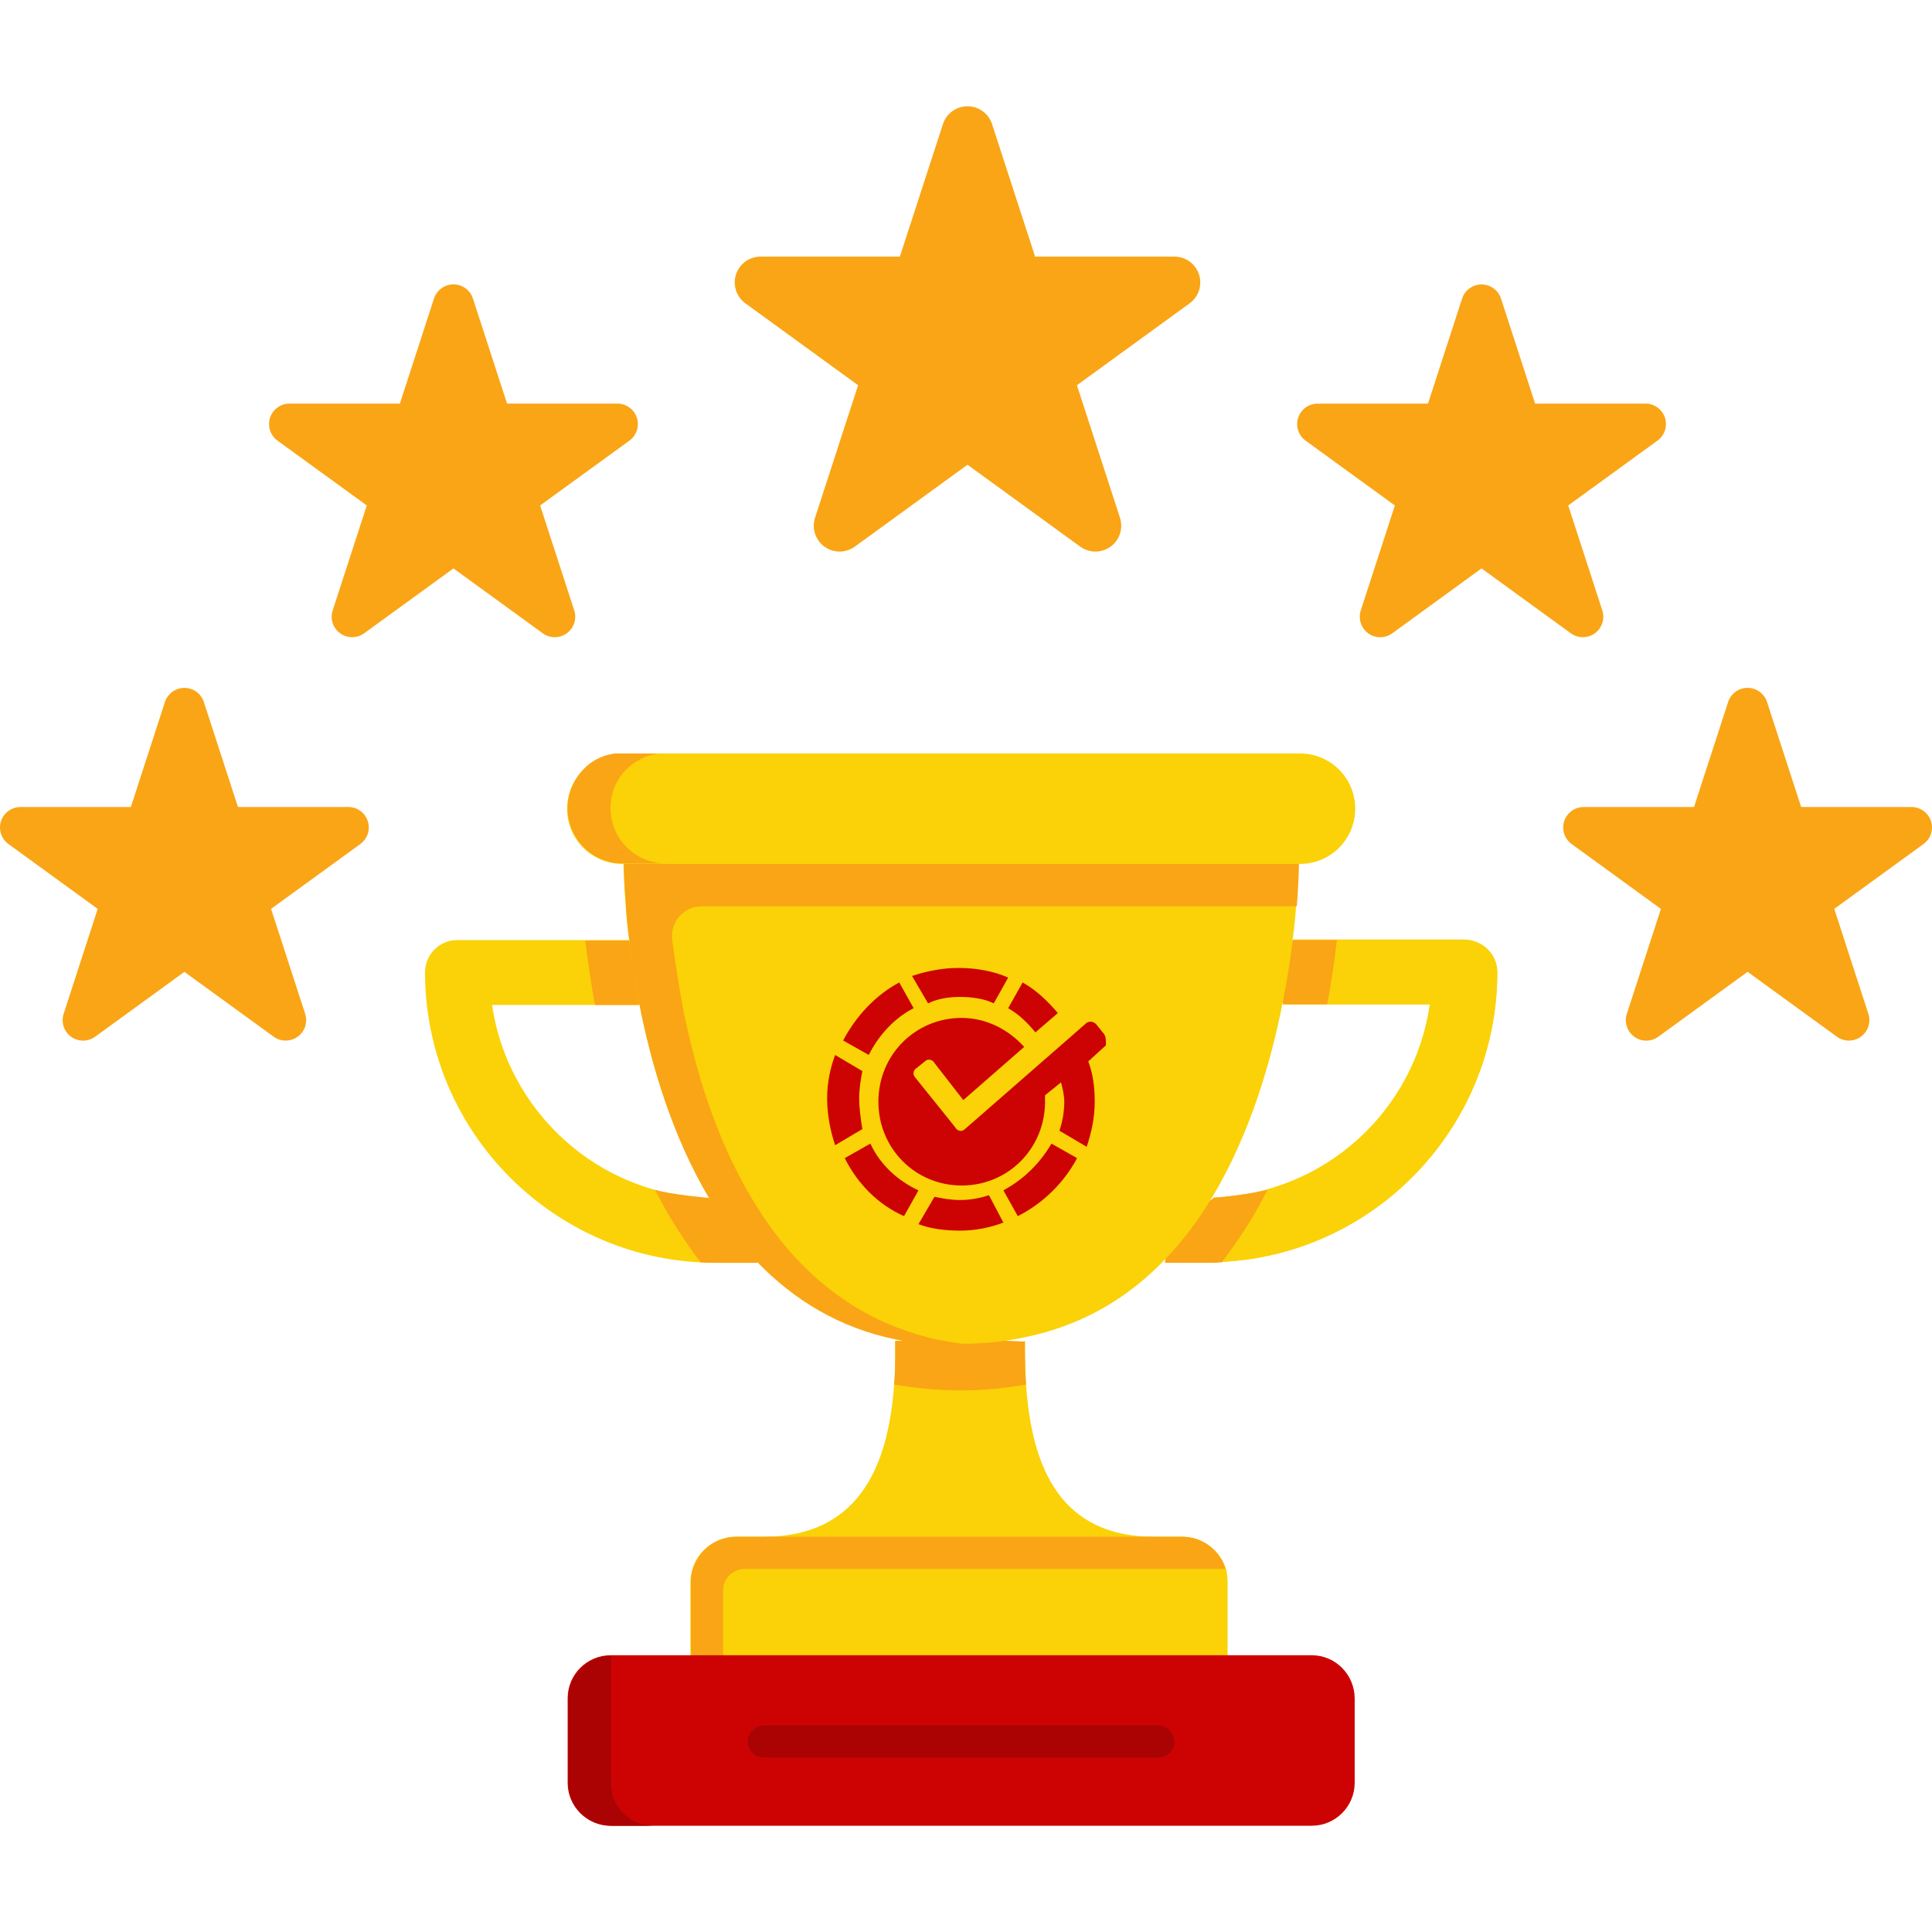
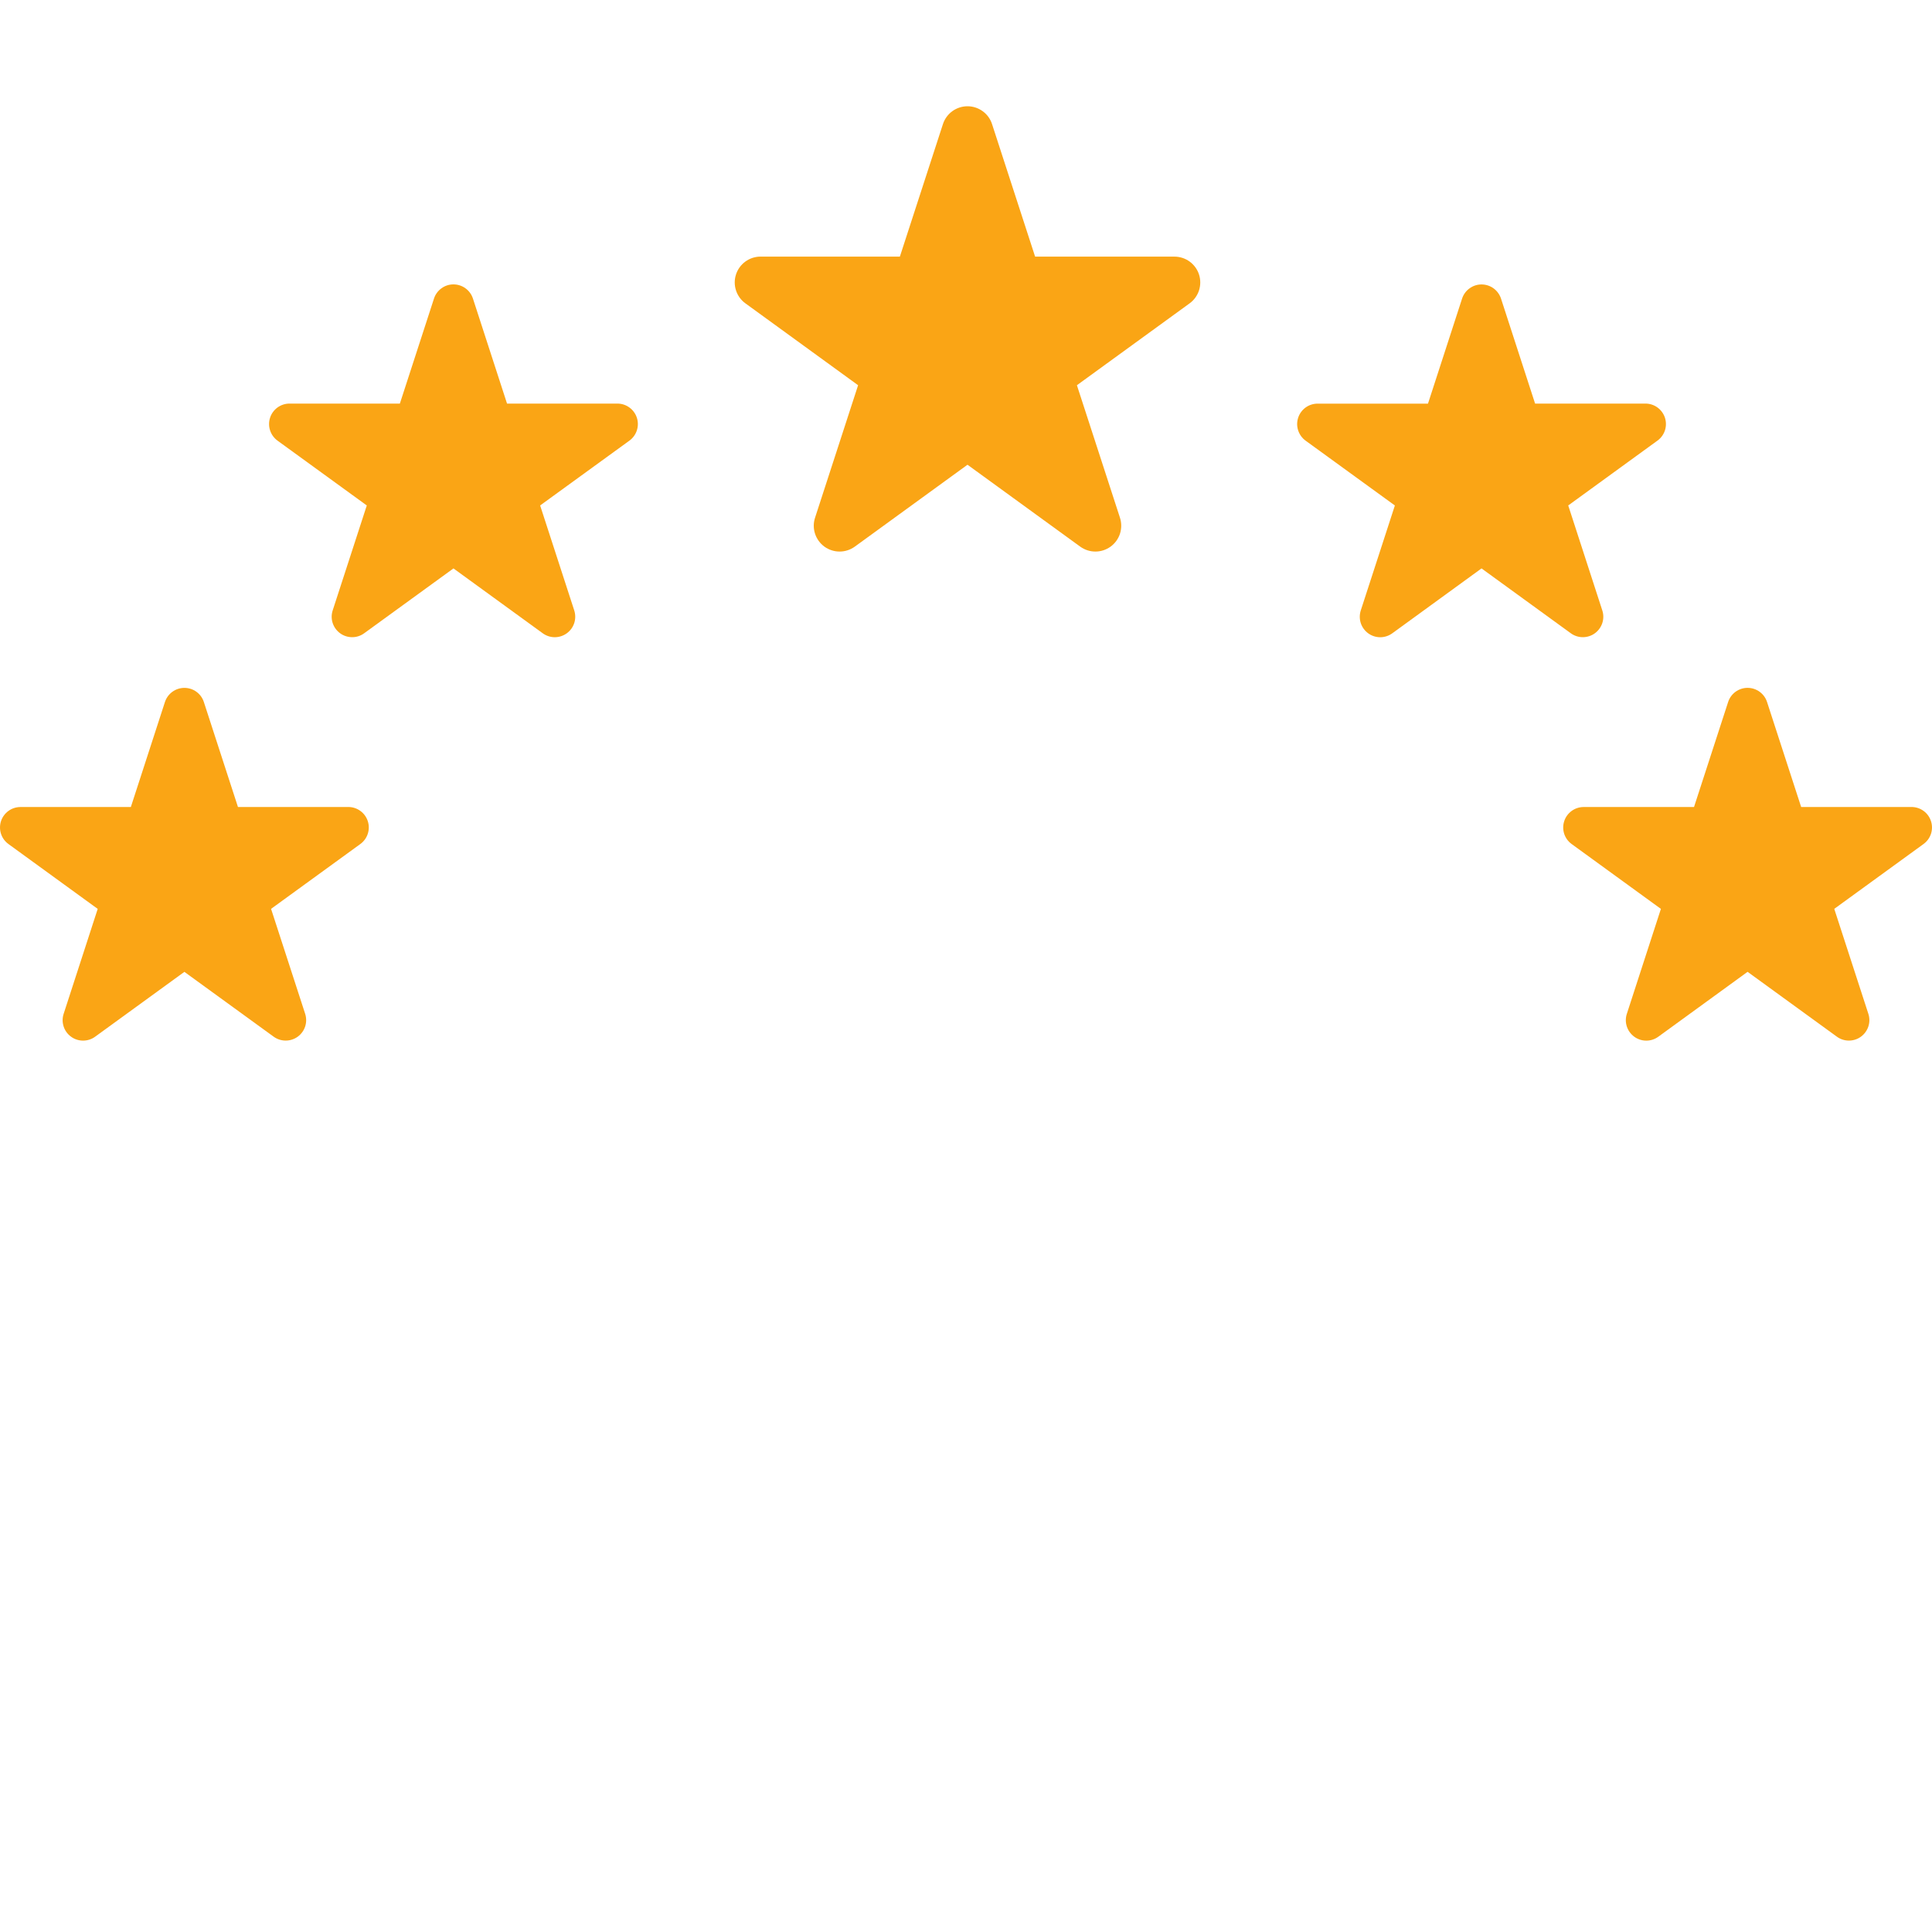
<svg xmlns="http://www.w3.org/2000/svg" width="66" height="66" viewBox="0 0 66 66" fill="none">
  <g clip-path="url(#clip0)">
    <path d="M33.89 4.24L35.361 8.767H40.121C40.307 8.767 40.489 8.826 40.639 8.935C40.79 9.045 40.902 9.199 40.96 9.376C41.017 9.553 41.017 9.744 40.96 9.921C40.902 10.099 40.79 10.253 40.639 10.363L36.789 13.16L38.26 17.687C38.317 17.864 38.317 18.055 38.26 18.233C38.202 18.41 38.09 18.564 37.939 18.674C37.788 18.783 37.607 18.842 37.42 18.842C37.234 18.842 37.053 18.783 36.902 18.674L33.051 15.876L29.201 18.674C29.05 18.783 28.869 18.842 28.682 18.842C28.496 18.842 28.314 18.783 28.163 18.674C28.013 18.564 27.901 18.41 27.843 18.233C27.785 18.055 27.785 17.864 27.843 17.687L29.314 13.16L25.463 10.362C25.312 10.253 25.2 10.098 25.143 9.921C25.085 9.744 25.085 9.553 25.143 9.376C25.2 9.199 25.313 9.044 25.463 8.935C25.614 8.825 25.796 8.766 25.982 8.766H30.741L32.212 4.24C32.27 4.062 32.382 3.908 32.533 3.798C32.684 3.689 32.865 3.63 33.051 3.63C33.238 3.63 33.419 3.689 33.57 3.799C33.721 3.908 33.833 4.063 33.89 4.24V4.24Z" fill="#FAA515" />
    <path d="M16.157 10.201L17.321 13.787H21.092C21.239 13.787 21.383 13.834 21.502 13.921C21.622 14.008 21.71 14.13 21.756 14.27C21.802 14.411 21.802 14.562 21.756 14.702C21.711 14.842 21.622 14.965 21.503 15.052L18.452 17.267L19.617 20.853C19.662 20.993 19.662 21.145 19.617 21.285C19.571 21.425 19.482 21.548 19.363 21.634C19.243 21.721 19.099 21.768 18.952 21.768C18.804 21.768 18.661 21.721 18.541 21.634L15.491 19.418L12.44 21.634C12.321 21.721 12.177 21.768 12.03 21.767C11.882 21.767 11.738 21.721 11.619 21.634C11.5 21.547 11.411 21.425 11.365 21.285C11.319 21.145 11.319 20.993 11.365 20.853L12.53 17.267L9.479 15.052C9.36 14.965 9.271 14.842 9.226 14.702C9.18 14.562 9.18 14.411 9.226 14.27C9.271 14.13 9.36 14.008 9.479 13.921C9.599 13.834 9.742 13.787 9.89 13.787H13.66L14.825 10.201C14.87 10.06 14.959 9.937 15.079 9.85C15.198 9.762 15.342 9.715 15.491 9.715C15.639 9.715 15.783 9.762 15.903 9.85C16.023 9.937 16.111 10.06 16.157 10.201V10.201Z" fill="#FAA515" />
    <path d="M6.964 23.982L8.129 27.568H11.9C12.047 27.568 12.191 27.615 12.31 27.702C12.43 27.788 12.518 27.911 12.564 28.051C12.61 28.191 12.61 28.342 12.564 28.483C12.519 28.623 12.43 28.745 12.311 28.832L9.26 31.048L10.425 34.634C10.47 34.774 10.47 34.925 10.425 35.066C10.379 35.206 10.29 35.328 10.171 35.415C10.051 35.501 9.908 35.548 9.76 35.548C9.613 35.548 9.469 35.502 9.349 35.415L6.299 33.2L3.249 35.416C3.13 35.503 2.986 35.549 2.838 35.549C2.691 35.549 2.547 35.503 2.428 35.416C2.308 35.329 2.219 35.207 2.174 35.067C2.128 34.926 2.128 34.775 2.174 34.635L3.338 31.049L0.288 28.833C0.168 28.746 0.08 28.624 0.034 28.484C-0.011 28.343 -0.011 28.192 0.034 28.052C0.08 27.912 0.169 27.79 0.288 27.703C0.407 27.616 0.551 27.569 0.699 27.569H4.47L5.634 23.983C5.68 23.843 5.768 23.72 5.888 23.633C6.007 23.546 6.151 23.499 6.299 23.499C6.447 23.499 6.591 23.545 6.71 23.632C6.83 23.719 6.919 23.841 6.964 23.982V23.982Z" fill="#FAA515" />
    <path d="M60.365 23.982L61.53 27.568H65.301C65.449 27.568 65.592 27.615 65.712 27.702C65.831 27.788 65.92 27.911 65.965 28.051C66.011 28.191 66.011 28.342 65.966 28.483C65.92 28.623 65.831 28.745 65.712 28.832L62.661 31.048L63.826 34.634C63.872 34.774 63.872 34.925 63.826 35.066C63.78 35.206 63.691 35.328 63.572 35.415C63.453 35.502 63.309 35.548 63.161 35.548C63.014 35.548 62.87 35.502 62.751 35.415L59.7 33.199L56.65 35.416C56.531 35.503 56.387 35.55 56.24 35.55C56.092 35.55 55.948 35.503 55.829 35.416C55.71 35.329 55.621 35.207 55.575 35.067C55.529 34.926 55.529 34.775 55.575 34.635L56.739 31.049L53.689 28.833C53.57 28.747 53.481 28.624 53.435 28.484C53.39 28.343 53.39 28.192 53.436 28.052C53.481 27.912 53.57 27.79 53.689 27.703C53.809 27.616 53.952 27.569 54.1 27.569H57.87L59.035 23.983C59.08 23.842 59.169 23.72 59.288 23.632C59.408 23.545 59.552 23.498 59.7 23.498C59.848 23.498 59.992 23.545 60.111 23.632C60.231 23.719 60.32 23.841 60.365 23.982Z" fill="#FAA515" />
    <path d="M51.277 10.201L52.441 13.787H56.212C56.36 13.787 56.504 13.834 56.623 13.921C56.742 14.008 56.831 14.13 56.877 14.27C56.922 14.411 56.922 14.562 56.877 14.702C56.831 14.842 56.742 14.965 56.623 15.051L53.573 17.267L54.737 20.853C54.783 20.993 54.783 21.145 54.737 21.285C54.691 21.425 54.602 21.547 54.483 21.634C54.364 21.721 54.22 21.767 54.072 21.767C53.925 21.767 53.781 21.721 53.662 21.634L50.611 19.418L47.562 21.635C47.442 21.722 47.298 21.769 47.151 21.769C47.003 21.769 46.859 21.722 46.74 21.635C46.621 21.549 46.532 21.426 46.486 21.286C46.441 21.146 46.441 20.994 46.486 20.854L47.651 17.268L44.6 15.053C44.481 14.966 44.392 14.843 44.347 14.703C44.301 14.563 44.301 14.412 44.347 14.271C44.392 14.131 44.481 14.009 44.6 13.922C44.72 13.835 44.864 13.789 45.011 13.789H48.782L49.946 10.203C49.991 10.062 50.08 9.939 50.2 9.852C50.319 9.764 50.463 9.717 50.611 9.717C50.759 9.717 50.903 9.764 51.023 9.851C51.142 9.938 51.231 10.061 51.277 10.201V10.201Z" fill="#FAA515" />
    <g clip-path="url(#clip1)">
      <path d="M39.428 52.498L32.725 53.231L26.095 52.498C29.227 52.498 30.344 50.245 30.545 47.278C30.582 46.894 30.582 46.473 30.582 46.07V45.795C31.278 45.941 32.029 46.033 32.835 46.033C33.604 46.033 34.337 45.96 35.014 45.813V46.07C35.014 46.491 35.032 46.894 35.051 47.297C35.252 50.245 36.296 52.498 39.428 52.498Z" fill="#FAD207" />
      <path d="M41.937 54.055V56.546L32.761 57.279L23.585 56.546V54.055C23.585 53.194 24.281 52.498 25.142 52.498H40.38C41.076 52.498 41.68 52.956 41.882 53.597C41.918 53.744 41.937 53.89 41.937 54.055Z" fill="#FAD207" />
-       <path d="M41.864 53.597H25.435C25.032 53.597 24.702 53.927 24.702 54.33V56.546H23.604V54.055C23.604 53.194 24.299 52.498 25.16 52.498H40.398C41.076 52.498 41.68 52.956 41.864 53.597Z" fill="#FAA515" />
-       <path d="M35.05 47.297C34.336 47.425 33.603 47.498 32.834 47.498C32.047 47.498 31.277 47.425 30.545 47.297C30.582 46.912 30.582 46.491 30.582 46.088V45.813L32.834 45.722L35.014 45.832V46.088C35.014 46.473 35.014 46.894 35.05 47.297Z" fill="#FAA515" />
      <path d="M51.149 33.213C51.149 38.67 46.699 43.121 41.241 43.121H39.794C40.435 42.462 40.984 41.711 41.461 40.905C45.233 40.795 48.329 37.956 48.842 34.312H43.823C43.97 33.506 44.08 32.755 44.171 32.095H50.032C50.655 32.114 51.149 32.608 51.149 33.213Z" fill="#FAD207" />
      <path d="M43.31 40.648C43.127 41.015 42.944 41.344 42.743 41.674C42.431 42.187 42.102 42.663 41.754 43.121C41.589 43.139 41.406 43.139 41.241 43.139H39.794L39.959 42.077L41.461 40.923C41.479 40.923 42.724 40.795 43.31 40.648Z" fill="#FAA515" />
      <path d="M45.673 32.114C45.673 32.169 45.655 32.224 45.655 32.279C45.581 32.974 45.471 33.652 45.343 34.311H43.841L43.292 33.212L44.171 32.114H45.673Z" fill="#FAA515" />
      <path d="M51.15 33.212C51.15 38.506 46.974 42.846 41.754 43.103C42.102 42.645 42.432 42.169 42.743 41.656C42.944 41.326 43.127 40.978 43.311 40.63C46.205 39.824 48.421 37.352 48.86 34.311H45.344C45.472 33.652 45.563 32.956 45.655 32.279C45.655 32.224 45.673 32.169 45.673 32.114H50.051C50.655 32.114 51.15 32.608 51.15 33.212Z" fill="#FAD207" />
-       <path d="M25.875 43.139H24.446C18.97 43.139 14.52 38.689 14.52 33.212C14.52 32.608 15.014 32.114 15.618 32.114H21.479C21.552 32.773 21.662 33.524 21.827 34.33H16.809C17.34 37.974 20.435 40.813 24.19 40.923C24.666 41.711 25.234 42.462 25.875 43.139Z" fill="#FAD207" />
      <path d="M21.828 34.33H20.326C20.198 33.67 20.106 32.974 20.014 32.297C20.014 32.242 19.996 32.187 19.996 32.132H21.48L22.377 33.267L21.828 34.33Z" fill="#FAA515" />
      <path d="M25.875 43.139H24.447C24.282 43.139 24.099 43.139 23.934 43.121C23.586 42.663 23.256 42.187 22.945 41.674C22.743 41.344 22.56 40.996 22.377 40.648C22.963 40.813 24.209 40.923 24.209 40.923L25.582 41.894L25.875 43.139Z" fill="#FAA515" />
-       <path d="M44.813 56.546H20.857C20.051 56.546 19.392 57.205 19.392 58.011V60.905C19.392 61.711 20.051 62.37 20.857 62.37H44.813C45.619 62.37 46.278 61.711 46.278 60.905V58.029C46.278 57.205 45.619 56.546 44.813 56.546Z" fill="#CD0303" />
      <path d="M22.34 62.37H20.874C20.069 62.37 19.409 61.711 19.409 60.905V58.029C19.409 57.224 20.069 56.564 20.874 56.564V60.905C20.856 61.711 21.515 62.37 22.34 62.37Z" fill="#AB0303" />
      <path d="M44.355 29.403C44.355 29.403 44.355 29.971 44.281 30.868C44.263 31.198 44.226 31.582 44.171 32.004C44.098 32.663 43.988 33.414 43.823 34.22C43.42 36.289 42.706 38.707 41.461 40.813C40.984 41.619 40.435 42.37 39.794 43.029C38.567 44.311 36.992 45.282 34.995 45.685C34.318 45.831 33.604 45.905 32.816 45.905C32.01 45.905 31.259 45.831 30.563 45.667C28.622 45.264 27.065 44.311 25.856 43.048C25.215 42.388 24.666 41.637 24.19 40.831C22.944 38.725 22.23 36.308 21.827 34.238C21.68 33.432 21.571 32.681 21.479 32.022C21.424 31.601 21.387 31.216 21.369 30.887C21.296 29.971 21.296 29.421 21.296 29.421H44.355V29.403Z" fill="#FAD207" />
      <path d="M32.799 34.057C33.182 34.057 33.62 34.112 33.948 34.277L34.441 33.396C33.948 33.176 33.346 33.066 32.744 33.066C32.197 33.066 31.649 33.176 31.157 33.341L31.704 34.277C32.032 34.112 32.416 34.057 32.799 34.057ZM31.212 34.442L30.719 33.562C29.898 34.002 29.241 34.718 28.803 35.544L29.679 36.039C30.007 35.378 30.555 34.773 31.212 34.442ZM35.371 35.268L36.138 34.608C35.809 34.222 35.426 33.837 34.934 33.562L34.441 34.442C34.824 34.663 35.098 34.938 35.371 35.268ZM37.67 35.268L37.451 34.993C37.342 34.883 37.232 34.883 37.123 34.938L36.685 35.323L32.963 38.572C32.854 38.682 32.689 38.627 32.635 38.517L32.416 38.241L31.266 36.81C31.157 36.7 31.212 36.535 31.321 36.48L31.595 36.259C31.704 36.149 31.868 36.204 31.923 36.314L32.908 37.581L34.988 35.764C34.441 35.158 33.675 34.773 32.854 34.773C31.266 34.773 30.007 36.039 30.007 37.636C30.007 39.232 31.266 40.499 32.854 40.499C34.441 40.499 35.7 39.232 35.7 37.636V37.416L36.247 36.975C36.302 37.195 36.357 37.416 36.357 37.636C36.357 37.966 36.302 38.296 36.192 38.627L37.123 39.177C37.287 38.682 37.397 38.186 37.397 37.636C37.397 37.14 37.342 36.7 37.178 36.259L37.78 35.709C37.78 35.489 37.78 35.378 37.67 35.268ZM29.351 37.526C29.351 37.195 29.405 36.865 29.46 36.59L28.529 36.039C28.365 36.48 28.256 36.975 28.256 37.526C28.256 38.076 28.365 38.627 28.529 39.122L29.46 38.572C29.405 38.241 29.351 37.856 29.351 37.526ZM29.734 39.067L28.858 39.563C29.296 40.444 30.007 41.159 30.883 41.545L31.376 40.664C30.664 40.334 30.062 39.783 29.734 39.067ZM34.277 40.664L34.769 41.545C35.645 41.104 36.357 40.389 36.794 39.563L35.919 39.067C35.535 39.728 34.988 40.279 34.277 40.664ZM33.784 40.829C33.456 40.939 33.127 40.994 32.799 40.994C32.47 40.994 32.197 40.939 31.923 40.884L31.376 41.82C31.814 41.985 32.306 42.04 32.799 42.04C33.346 42.04 33.839 41.93 34.277 41.765L33.784 40.829Z" fill="#CD0303" />
      <path d="M39.574 60.044H26.094C25.783 60.044 25.545 59.788 25.545 59.495C25.545 59.202 25.801 58.945 26.094 58.945H39.574C39.886 58.945 40.124 59.202 40.124 59.495C40.124 59.788 39.886 60.044 39.574 60.044Z" fill="#AB0303" />
      <path d="M44.373 29.495L32.358 28.762L22.78 29.495H21.314C21.314 29.495 21.314 30.062 21.388 30.96C21.406 31.289 21.443 31.674 21.498 32.095C21.571 32.755 21.681 33.505 21.846 34.311C22.248 36.381 22.963 38.799 24.208 40.905C24.684 41.711 25.234 42.462 25.875 43.121C27.102 44.385 28.64 45.355 30.6 45.758C31.296 45.905 32.047 45.996 32.853 45.996C33.109 45.996 33.347 45.996 33.586 45.978C33.054 45.941 32.56 45.868 32.084 45.777C30.106 45.355 28.567 44.403 27.34 43.139C26.699 42.48 26.15 41.729 25.673 40.923C24.41 38.817 23.714 36.399 23.311 34.33C23.164 33.524 23.054 32.773 22.963 32.114C22.963 32.114 22.963 32.114 22.963 32.095C22.89 31.491 23.366 30.96 23.97 30.96H44.3C44.373 30.062 44.373 29.495 44.373 29.495Z" fill="#FAA515" />
      <path d="M21.259 25.74H44.41C45.454 25.74 46.296 26.582 46.296 27.626C46.296 28.67 45.454 29.513 44.41 29.513H21.259C20.215 29.513 19.373 28.67 19.373 27.626C19.373 26.582 20.234 25.74 21.259 25.74Z" fill="#FAD207" />
      <path d="M22.743 29.495H21.278C20.234 29.495 19.392 28.652 19.392 27.608C19.392 27.095 19.611 26.619 19.941 26.271C20.271 25.923 20.747 25.722 21.278 25.722H22.743C22.23 25.722 21.754 25.942 21.406 26.271C21.058 26.619 20.857 27.077 20.857 27.608C20.857 28.652 21.699 29.495 22.743 29.495Z" fill="#FAA515" />
    </g>
  </g>
  <defs>
    <clipPath id="clip0">
      <rect width="66" height="66" fill="white" />
    </clipPath>
    <clipPath id="clip1">
-       <rect width="36.63" height="36.63" fill="white" transform="translate(14.52 25.74)" />
-     </clipPath>
+       </clipPath>
  </defs>
</svg>